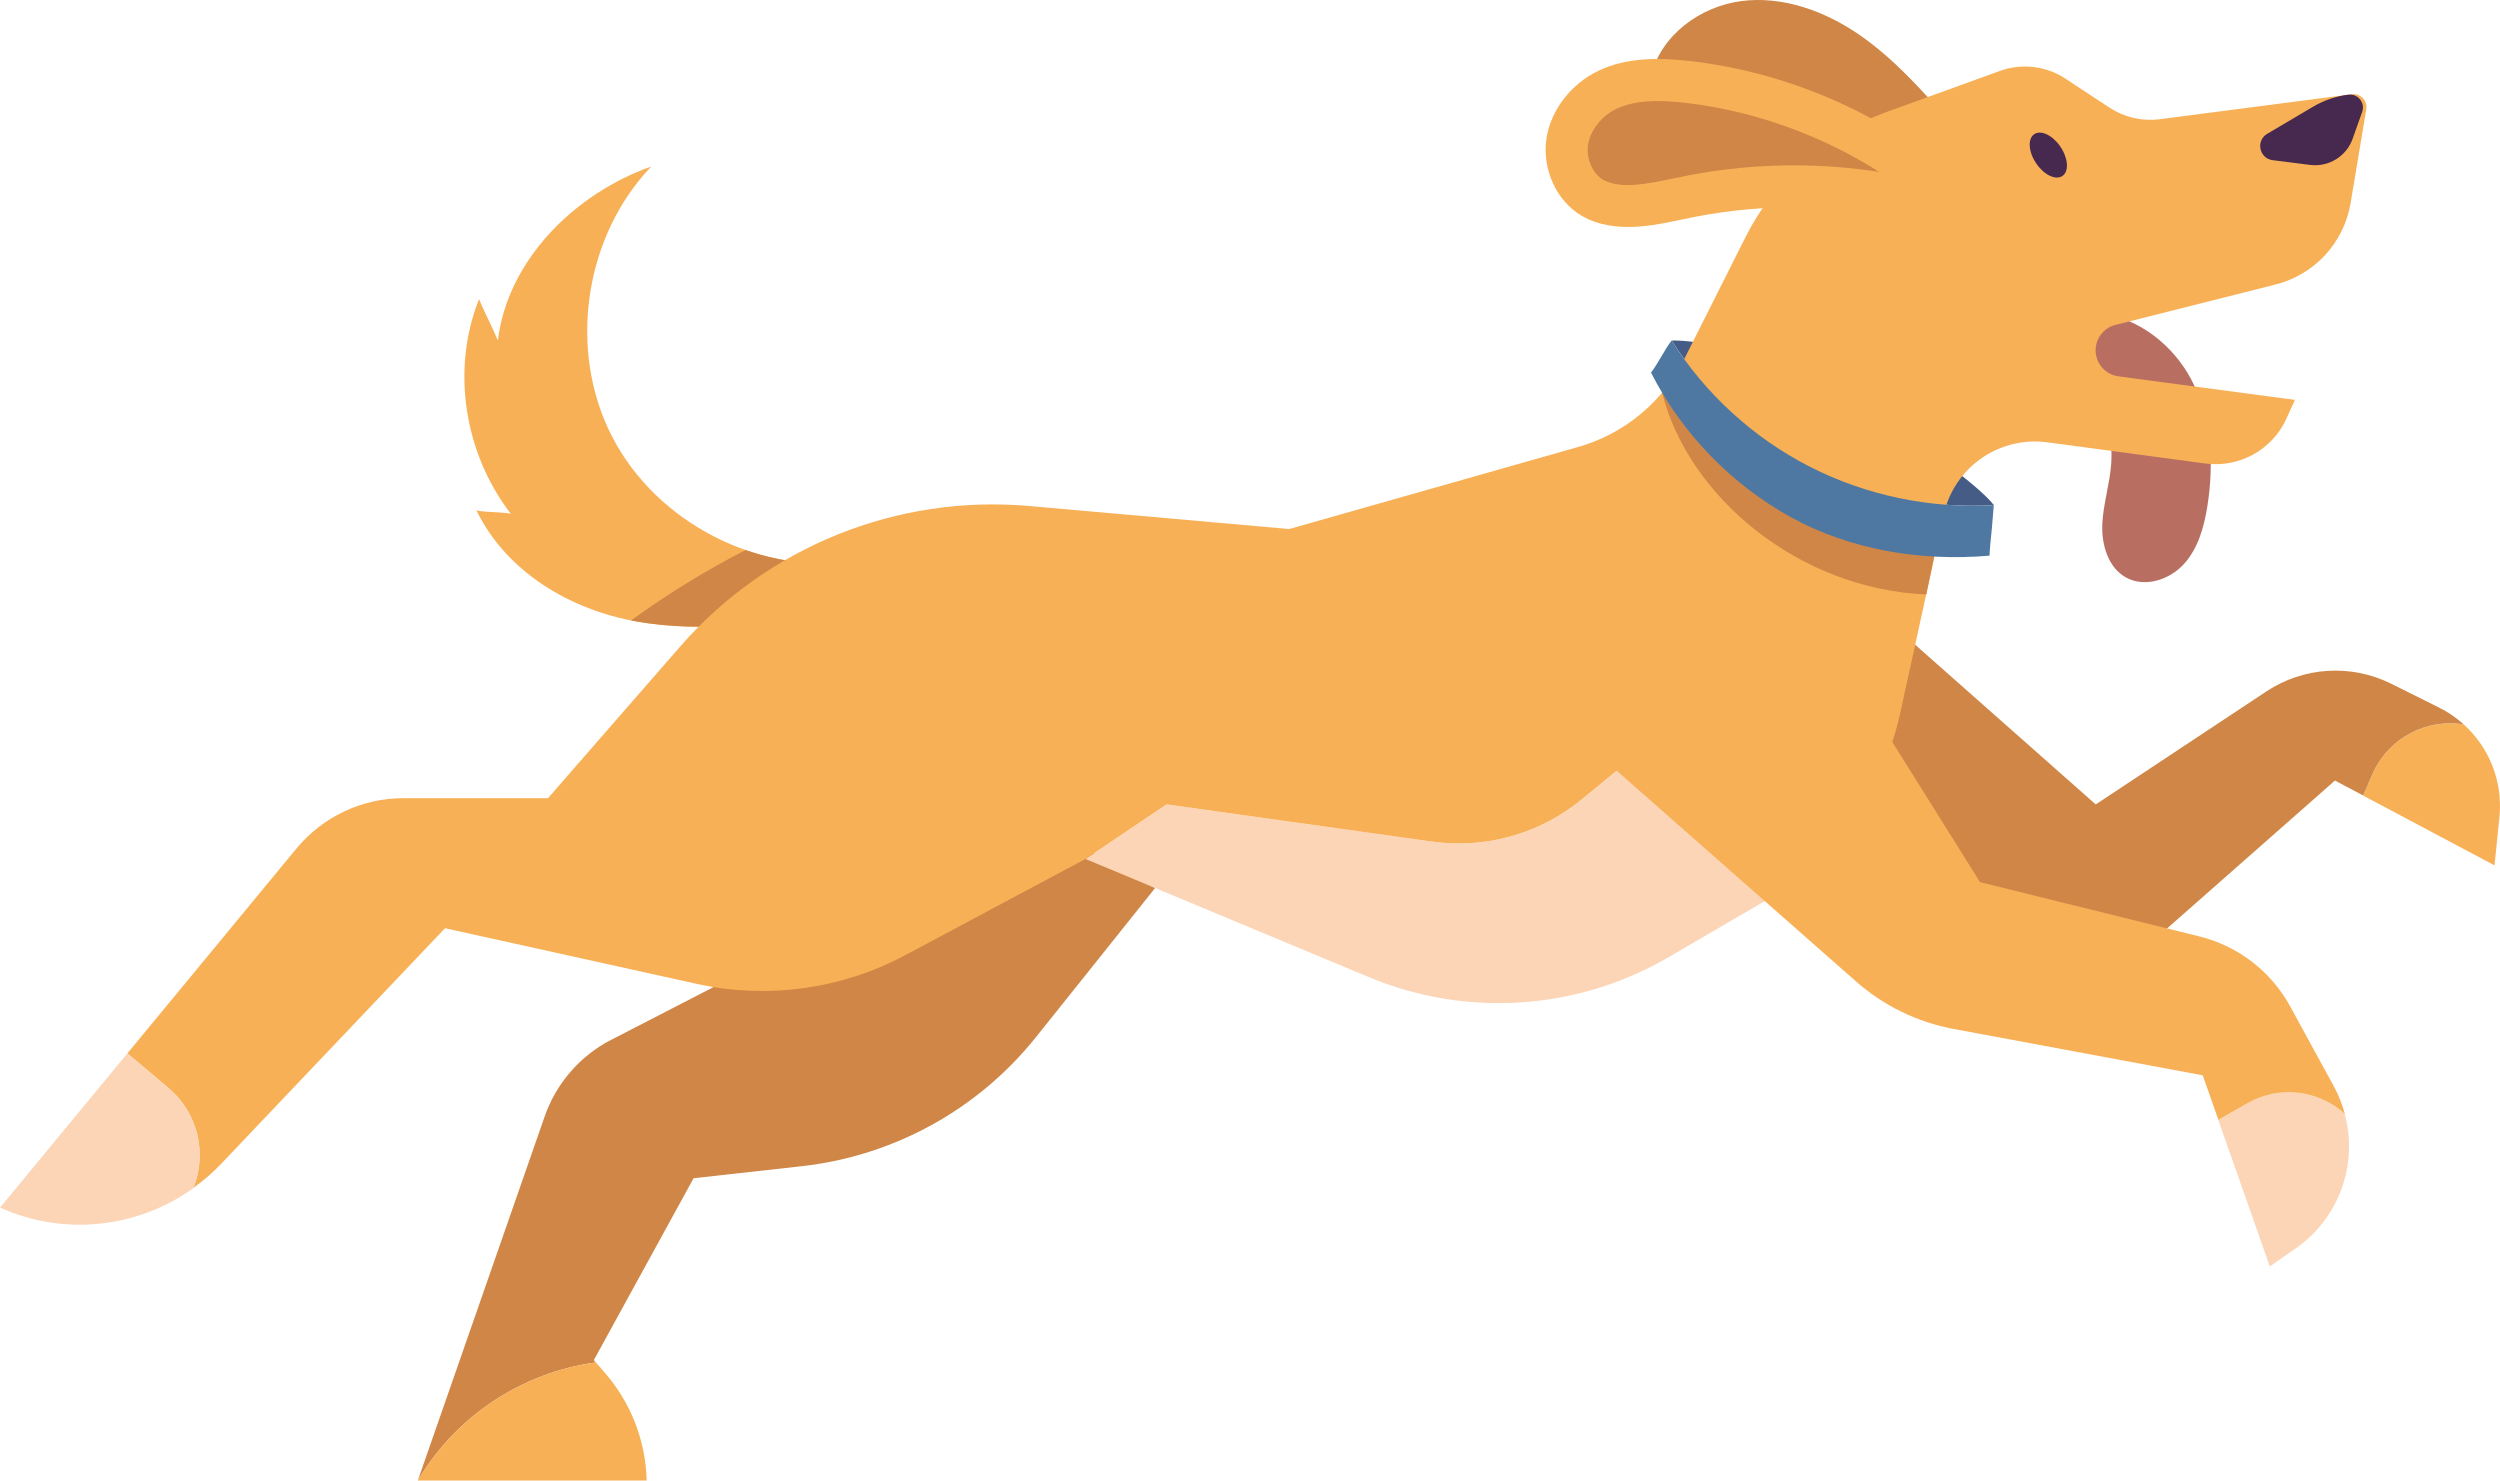
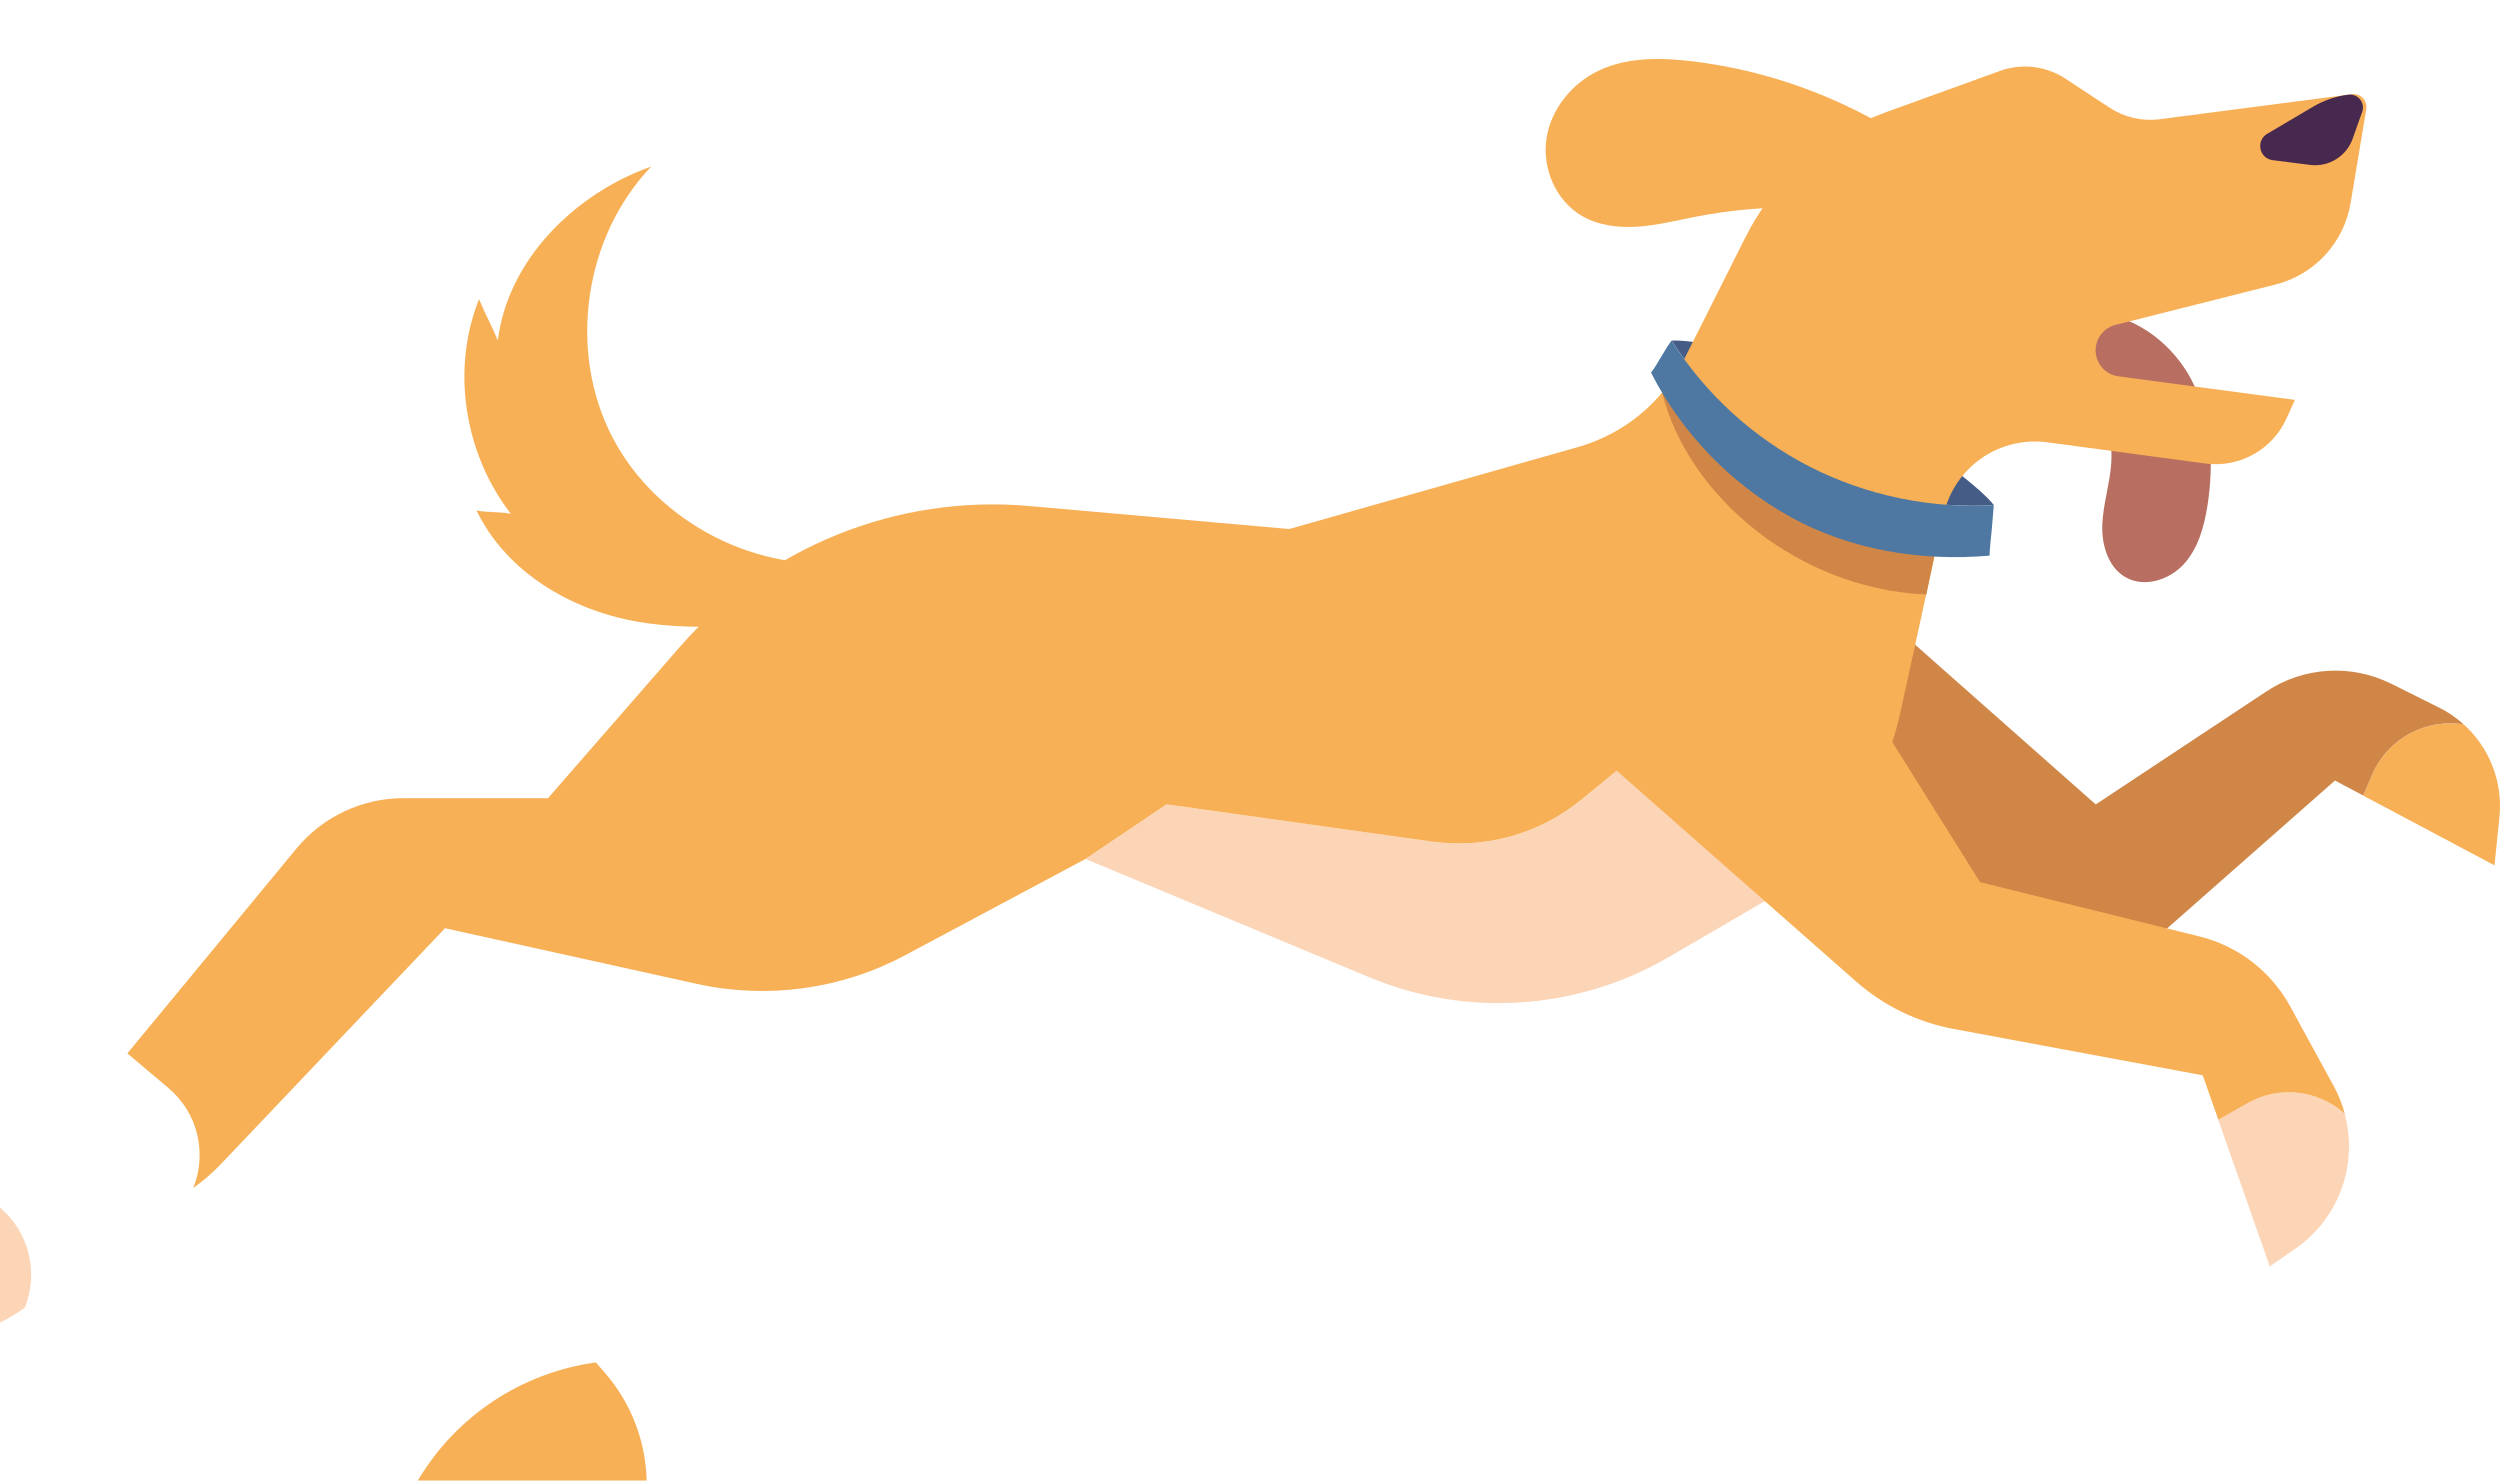
<svg xmlns="http://www.w3.org/2000/svg" id="Ebene_2" viewBox="0 0 415.2 245.89">
  <defs>
    <style>      .cls-1 {        fill: #f8b056;      }      .cls-2 {        fill: #4e78a2;      }      .cls-3 {        fill: #fcd5b7;      }      .cls-4 {        fill: #455c87;      }      .cls-5 {        fill: #b86f61;      }      .cls-6 {        fill: #cf8646;      }      .cls-7 {        fill: #47284f;      }    </style>
  </defs>
  <g id="Ebene_1-2" data-name="Ebene_1">
    <g>
      <path class="cls-1" d="M409.15,120.29c4.25,3.82,6.55,9.5,5.96,15.38l-.82,8.05-21.82-11.59,1.52-3.5c2.65-6.09,9-9.29,15.16-8.33" />
      <path class="cls-6" d="M314.55,103.96l33.51,29.64,28.36-18.78c6.17-4.08,14.05-4.57,20.68-1.28l8.01,3.99c1.49.74,2.84,1.68,4.04,2.76-6.15-.96-12.51,2.23-15.16,8.33l-1.52,3.5-4.68-2.49-30.02,26.45c-5.73,5.05-14.13,5.65-20.52,1.46l-42.56-27.91,19.88-25.67Z" />
-       <path class="cls-6" d="M101.54,172.68l16.95-8.74,30.76-40.8,42.59,24.35-19.79,24.76c-9.61,12.02-23.6,19.73-38.9,21.43l-17.96,2-16.57,30.21.34.38c-12.23,1.68-23.17,8.83-29.57,19.62l21.07-60.47c1.92-5.51,5.88-10.07,11.07-12.75" />
      <path class="cls-1" d="M98.96,226.27l1.46,1.68c4.35,4.98,6.82,11.33,6.98,17.94h-38.01c6.4-10.79,17.33-17.94,29.57-19.62" />
      <path class="cls-1" d="M142.04,93.2c-15.96,2.37-32.97-6.33-40.37-20.66-7.41-14.34-4.67-33.24,6.5-44.89-12.71,4.49-23.84,15.51-25.49,28.89-.94-2.32-2.18-4.54-3.12-6.85-4.69,11.69-2.43,25.68,5.28,35.64-1.63-.35-4.09-.2-5.71-.56,4.93,10.18,15.54,16.52,26.69,18.47,11.15,1.94,22.58.23,33.72-1.74.42-2.65,1.11-5.99,2.5-8.29" />
-       <path class="cls-6" d="M142.04,93.2c-1.39,2.3-2.08,5.64-2.5,8.29-11.14,1.97-22.57,3.68-33.72,1.74-.33-.06-.66-.13-1-.2,6.03-4.37,12.39-8.29,19.01-11.68,5.83,2.04,12.09,2.77,18.21,1.86" />
      <path class="cls-4" d="M300.58,77.51c-9.36-4.78-17.38-12.11-22.95-20.96,17.65-.16,49.13,21.6,53.51,27.34-10.52.64-21.19-1.6-30.56-6.38" />
-       <path class="cls-6" d="M323.75,20.14c-4.59-5.19-9.25-10.43-14.95-14.36-5.71-3.93-12.66-6.48-19.54-5.61-6.88.87-13.46,5.7-15.05,12.45,14.45,2.03,29.1,5.95,42.52,11.69,2.04-.98,4.98-3.19,7.02-4.16" />
      <path class="cls-5" d="M363.95,63.08c3.34,6.33,3.78,13.86,2.66,20.93-.55,3.5-1.55,7.09-3.94,9.7-2.39,2.61-6.51,3.92-9.6,2.19-2.96-1.65-4.06-5.44-3.92-8.83.15-3.39,1.24-6.67,1.48-10.06.32-4.5-.96-9.09-3.55-12.79-1.93-2.76-4.8-5.5-3.53-9.18.89-2.58,2.71-3.29,5.25-2.99,6.48.76,12.16,5.35,15.15,11.01" />
      <path class="cls-3" d="M237.85,139.78c8.88,1.25,17.89-1.28,24.83-6.97l5.84-4.79,38.26,9.44c-3.78,4.95-8.52,9.18-14.02,12.39l-15.64,9.12c-15.16,8.84-33.58,10.07-49.78,3.31l-47.05-19.62,13.48-9.07,44.08,6.18Z" />
      <path class="cls-1" d="M28,180.72l-6.85-5.77,28.08-34.02c4.38-5.3,10.9-8.37,17.77-8.37h24.01l21.94-25.17c14.48-16.61,36.04-25.29,57.99-23.35l43.17,3.82,47.98-13.62c7.65-2.17,14.03-7.45,17.6-14.55l10.2-20.3c4.85-9.66,13.23-17.1,23.4-20.78l18.86-6.83c3.62-1.31,7.65-.84,10.87,1.28l7.35,4.83c2.45,1.61,5.4,2.29,8.32,1.91l31.9-4.15c1.43-.19,2.64,1.06,2.4,2.49l-2.6,15.59c-1.1,6.58-5.99,11.89-12.46,13.52l-26.6,6.71c-1.93.49-3.29,2.23-3.29,4.22,0,2.18,1.62,4.03,3.78,4.32l29.32,3.91-1.4,3.09c-2.35,5.2-7.83,8.24-13.48,7.48l-26.23-3.52c-4.25-.57-8.55.64-11.88,3.35-2.72,2.22-4.61,5.29-5.36,8.72l-7.21,32.95c-1.53,6.97-4.57,13.42-8.82,18.97l-38.26-9.44-5.84,4.79c-6.94,5.69-15.94,8.22-24.83,6.97l-44.08-6.18-13.48,9.07-29.95,15.99c-10.6,5.66-22.87,7.34-34.61,4.75l-41.8-9.24-37.21,39.16c-1.42,1.49-2.97,2.81-4.6,3.98,2.28-5.66.85-12.41-4.13-16.6" />
-       <path class="cls-3" d="M0,200.56l21.15-25.61,6.85,5.77c4.97,4.19,6.4,10.94,4.13,16.6-9.25,6.64-21.47,8.03-32.12,3.24" />
+       <path class="cls-3" d="M0,200.56c4.97,4.19,6.4,10.94,4.13,16.6-9.25,6.64-21.47,8.03-32.12,3.24" />
      <path class="cls-7" d="M390,15.72h0c-2.08.27-4.09.96-5.89,2.03l-7.57,4.47c-1.94,1.15-1.33,4.1.9,4.38l6.22.79c3.09.39,6.03-1.42,7.07-4.35l1.58-4.46c.54-1.51-.71-3.06-2.31-2.85" />
-       <path class="cls-7" d="M338.16,27.12c1.29,1.92,3.24,2.86,4.36,2.11,1.12-.75.98-2.92-.31-4.84-1.29-1.92-3.24-2.86-4.36-2.11-1.12.75-.98,2.92.31,4.84" />
      <path class="cls-6" d="M276.05,65.21c4.32,17.31,22.74,32.64,43.87,33.52l1.95-9.41-27.2-8.72-18.62-15.39Z" />
      <path class="cls-2" d="M277.62,56.55c5.57,8.85,13.59,16.18,22.95,20.96,9.36,4.78,20.04,7.01,30.56,6.38l-.33,3.96h0c-.16,1.57-.33,3.14-.38,4.43-11.32.99-23.08-.92-33-6.39-9.92-5.48-18.12-13.96-23.22-24.01,1.04-1.29,2.38-4.02,3.42-5.32" />
      <path class="cls-3" d="M373.27,183.21c5.34-3.05,11.85-2.12,16.15,1.81,2.21,8.24-.85,17.23-8.13,22.3l-4.32,3.01-8.56-24.34,4.86-2.77Z" />
      <path class="cls-1" d="M275.32,108.55c1.95-5.58,7.42-9.14,13.31-8.66l.19.02c7.2.58,13.69,4.53,17.52,10.64l22.51,35.96,36.42,9.01c6.44,1.59,11.91,5.81,15.09,11.63l7.27,13.31c.8,1.47,1.39,3,1.81,4.56-4.3-3.93-10.81-4.86-16.15-1.81l-4.86,2.77-2.6-7.39-41.36-7.7c-6.03-1.12-11.64-3.85-16.24-7.91l-39.7-34.96,6.8-19.47Z" />
      <path class="cls-1" d="M318.7,37c-12.12-3.04-24.91-3.39-37.18-.99-3.15.62-6.28,1.41-9.49,1.63-3.2.22-6.55-.17-9.32-1.79-4.29-2.5-6.59-7.83-5.89-12.74.71-4.91,4.19-9.23,8.67-11.37,4.77-2.28,10.32-2.19,15.57-1.56,15.71,1.89,30.84,8.38,43.04,18.46-2.53,1.99-4.41,5.29-5.4,8.35" />
-       <path class="cls-6" d="M270.42,30.73c.38,0,.75-.01,1.13-.04,1.96-.14,4.06-.58,6.28-1.04.78-.17,1.57-.33,2.36-.48,5.79-1.13,11.74-1.71,17.69-1.71,4.78,0,9.54.37,14.24,1.1-9.61-6.1-20.65-10.09-31.89-11.44-1.87-.22-3.48-.33-4.92-.33-2.8,0-5.02.42-6.81,1.26-2.5,1.19-4.42,3.63-4.77,6.07-.32,2.2.78,4.72,2.49,5.72,1.01.59,2.46.9,4.2.9" />
    </g>
  </g>
</svg>